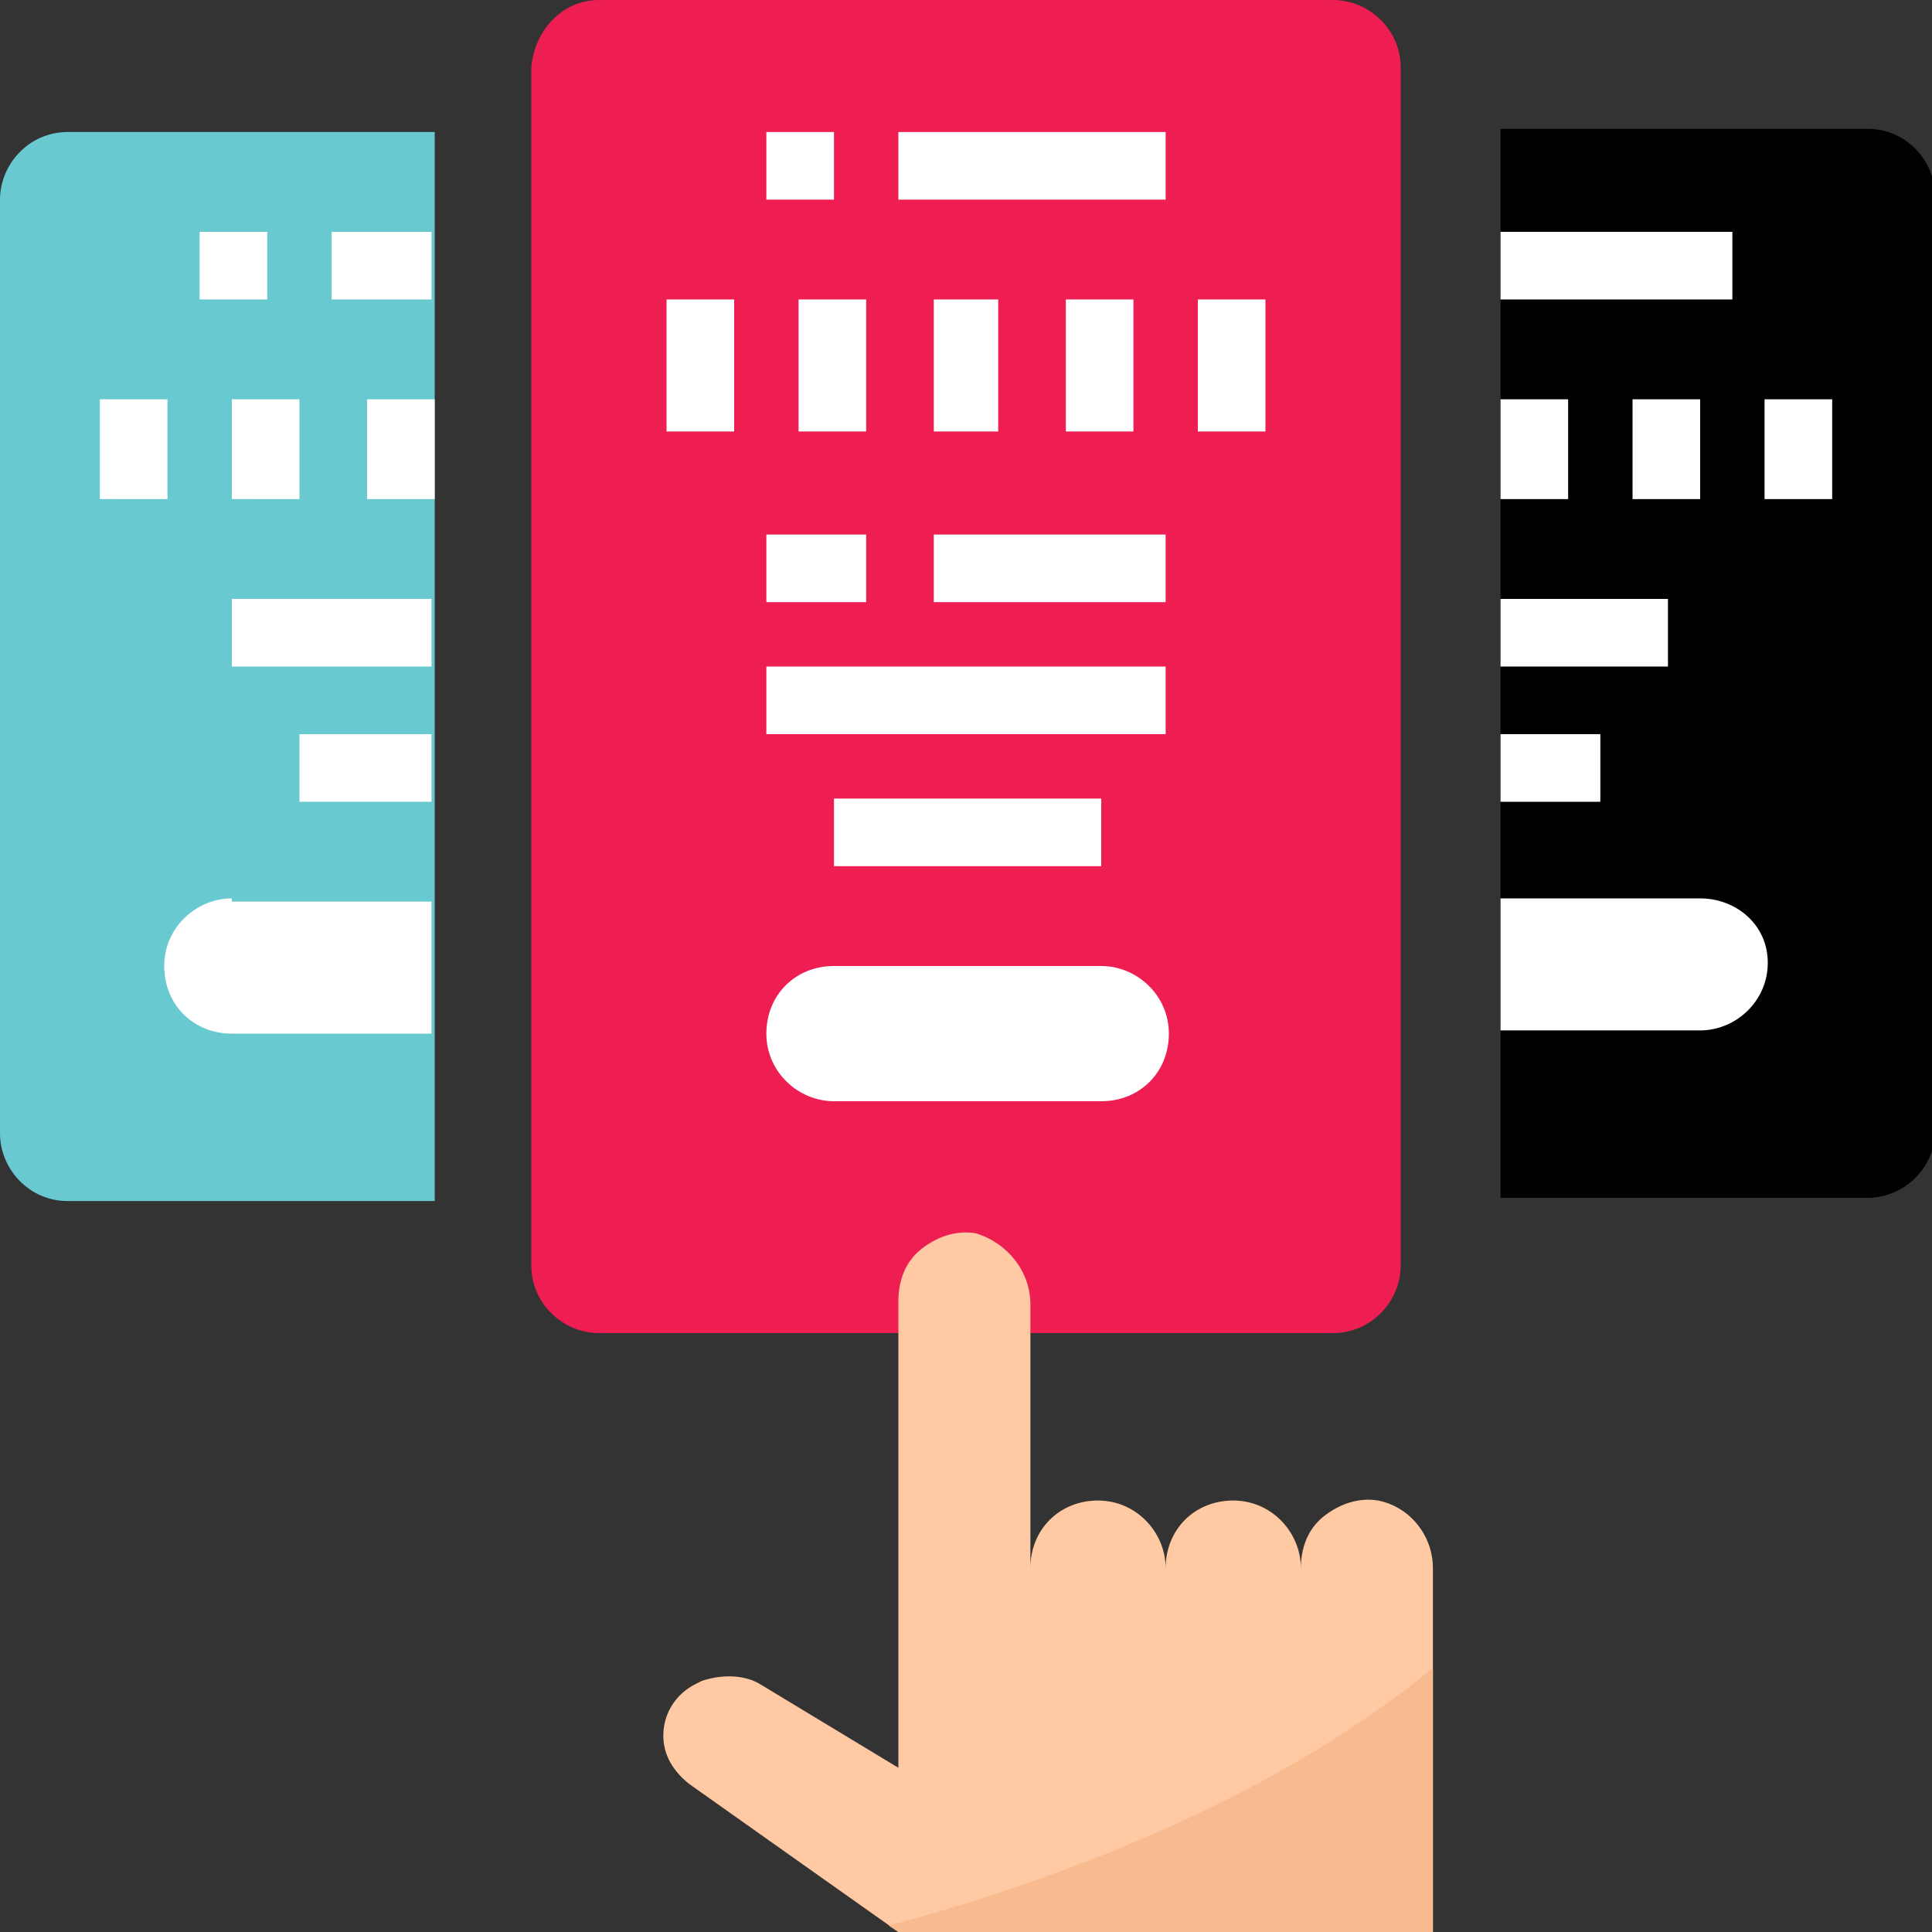
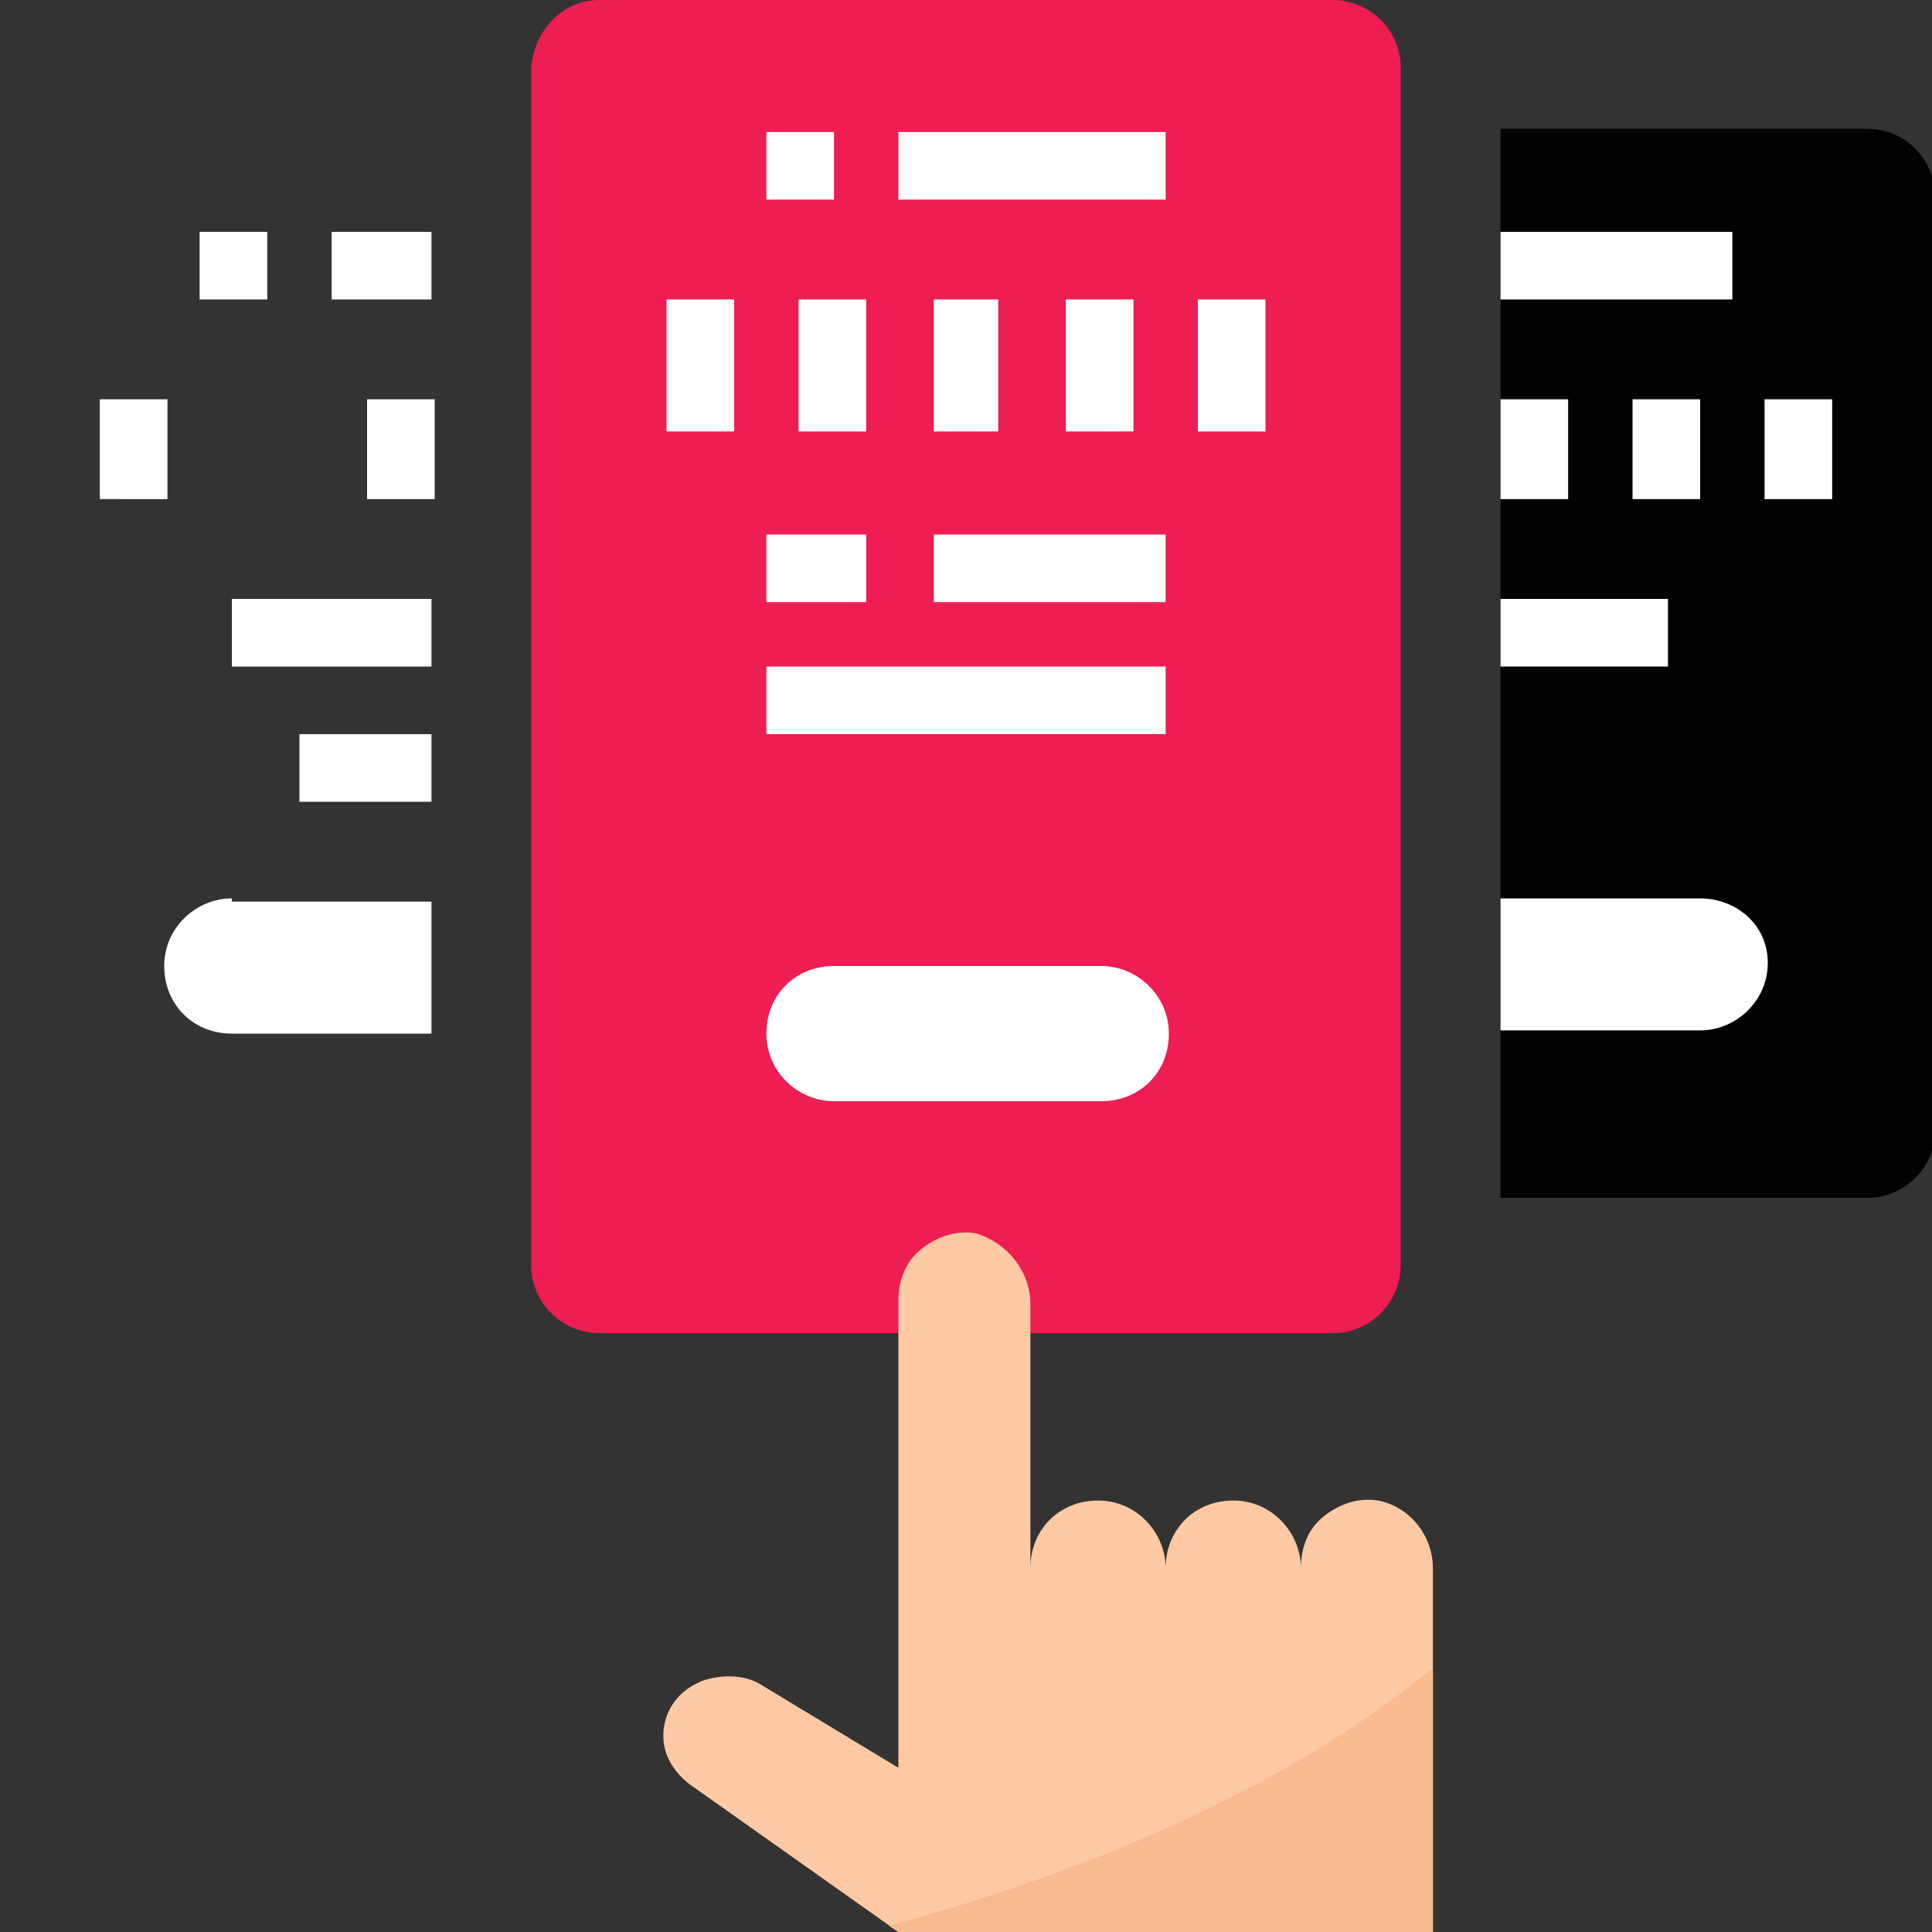
<svg xmlns="http://www.w3.org/2000/svg" version="1.1" id="Layer_1" x="0px" y="0px" width="60px" height="60px" viewBox="0 0 60 60" style="enable-background:new 0 0 60 60;" xml:space="preserve">
  <rect x="0" y="0" width="60" height="60" fill="#333333" stroke="none" />
  <style type="text/css">
	.st0{fill:#010101;}
	.st1{fill:#EE1D52;}
	.st2{fill:#69C9D0;}
	.st3{fill:#FFFFFF;}
	.st4{fill:#FEC9A3;}
	.st5{fill:#F7BB8F;}
</style>
  <path class="st0" d="M46.6,37.2h11.4c1.1,0,2.1-0.9,2.1-2.1v-29c0-1.1-0.9-2.1-2.1-2.1H46.6" />
  <path class="st1" d="M18.6,0h22.8c1.1,0,2.1,0.9,2.1,2.1v37.2c0,1.1-0.9,2.1-2.1,2.1H18.6c-1.1,0-2.1-0.9-2.1-2.1V2.1  C16.6,0.9,17.5,0,18.6,0z" />
-   <path class="st2" d="M2.1,4.1C0.9,4.1,0,5.1,0,6.2v29c0,1.1,0.9,2.1,2.1,2.1h11.4V4.1H2.1z" />
  <path class="st3" d="M25.9,30h8.3c1.1,0,2.1,0.9,2.1,2.1s-0.9,2.1-2.1,2.1h-8.3c-1.1,0-2.1-0.9-2.1-2.1S24.7,30,25.9,30z" />
  <path class="st3" d="M7.2,27.9c-1.1,0-2.1,0.9-2.1,2.1s0.9,2.1,2.1,2.1h6.2v-4.1H7.2z" />
  <path class="st3" d="M52.8,27.9h-6.2v4.1h6.2c1.1,0,2.1-0.9,2.1-2.1S53.9,27.9,52.8,27.9z" />
  <path class="st4" d="M42.8,46.6c-0.6-0.1-1.2,0.1-1.7,0.5c-0.5,0.4-0.7,1-0.7,1.6c0-1.1-0.9-2.1-2.1-2.1s-2.1,0.9-2.1,2.1  c0-1.1-0.9-2.1-2.1-2.1s-2.1,0.9-2.1,2.1v-8.2c0-1-0.7-1.9-1.7-2.2c-0.6-0.1-1.2,0.1-1.7,0.5c-0.5,0.4-0.7,1-0.7,1.6v14.5l-4.3-2.6  c-0.5-0.3-1.2-0.3-1.8-0.1l-0.2,0.1c-0.6,0.3-1,0.9-1,1.6c0,0.6,0.3,1.1,0.8,1.5l6.5,4.6h16.6V48.7C44.5,47.7,43.8,46.8,42.8,46.6z" />
  <g>
    <g>
      <path class="st3" d="M23.8,4.1h2.1v2.1h-2.1V4.1z" />
      <path class="st3" d="M27.9,4.1h8.3v2.1h-8.3V4.1z" />
      <path class="st3" d="M20.7,9.3h2.1v4.1h-2.1V9.3z" />
      <path class="st3" d="M24.8,9.3h2.1v4.1h-2.1V9.3z" />
      <path class="st3" d="M29,9.3H31v4.1H29V9.3z" />
      <path class="st3" d="M33.1,9.3h2.1v4.1h-2.1V9.3z" />
      <path class="st3" d="M37.2,9.3h2.1v4.1h-2.1V9.3z" />
      <path class="st3" d="M29,16.6h7.2v2.1H29V16.6z" />
      <path class="st3" d="M23.8,16.6h3.1v2.1h-3.1V16.6z" />
      <path class="st3" d="M23.8,20.7h12.4v2.1H23.8V20.7z" />
-       <path class="st3" d="M25.9,24.8h8.3v2.1h-8.3V24.8z" />
    </g>
  </g>
  <path class="st3" d="M10.3,7.2h3.1v2.1h-3.1V7.2z" />
  <path class="st3" d="M3.1,12.4h2.1v3.1H3.1V12.4z" />
-   <path class="st3" d="M7.2,12.4h2.1v3.1H7.2V12.4z" />
  <path class="st3" d="M11.4,12.4h2.1v3.1h-2.1V12.4z" />
  <path class="st3" d="M6.2,7.2h2.1v2.1H6.2V7.2z" />
  <path class="st3" d="M7.2,18.6h6.2v2.1H7.2V18.6z" />
  <path class="st3" d="M9.3,22.8h4.1v2.1H9.3V22.8z" />
  <path class="st3" d="M46.6,7.2h7.2v2.1h-7.2V7.2z" />
  <path class="st3" d="M54.8,12.4h2.1v3.1h-2.1V12.4z" />
  <path class="st3" d="M50.7,12.4h2.1v3.1h-2.1V12.4z" />
  <path class="st3" d="M46.6,12.4h2.1v3.1h-2.1V12.4z" />
  <path class="st3" d="M46.6,18.6h5.2v2.1h-5.2V18.6z" />
-   <path class="st3" d="M46.6,22.8h3.1v2.1h-3.1V22.8z" />
  <path class="st5" d="M27.9,60h16.6v-8.2c-5.1,4.2-12,6.7-16.9,8L27.9,60z" />
</svg>